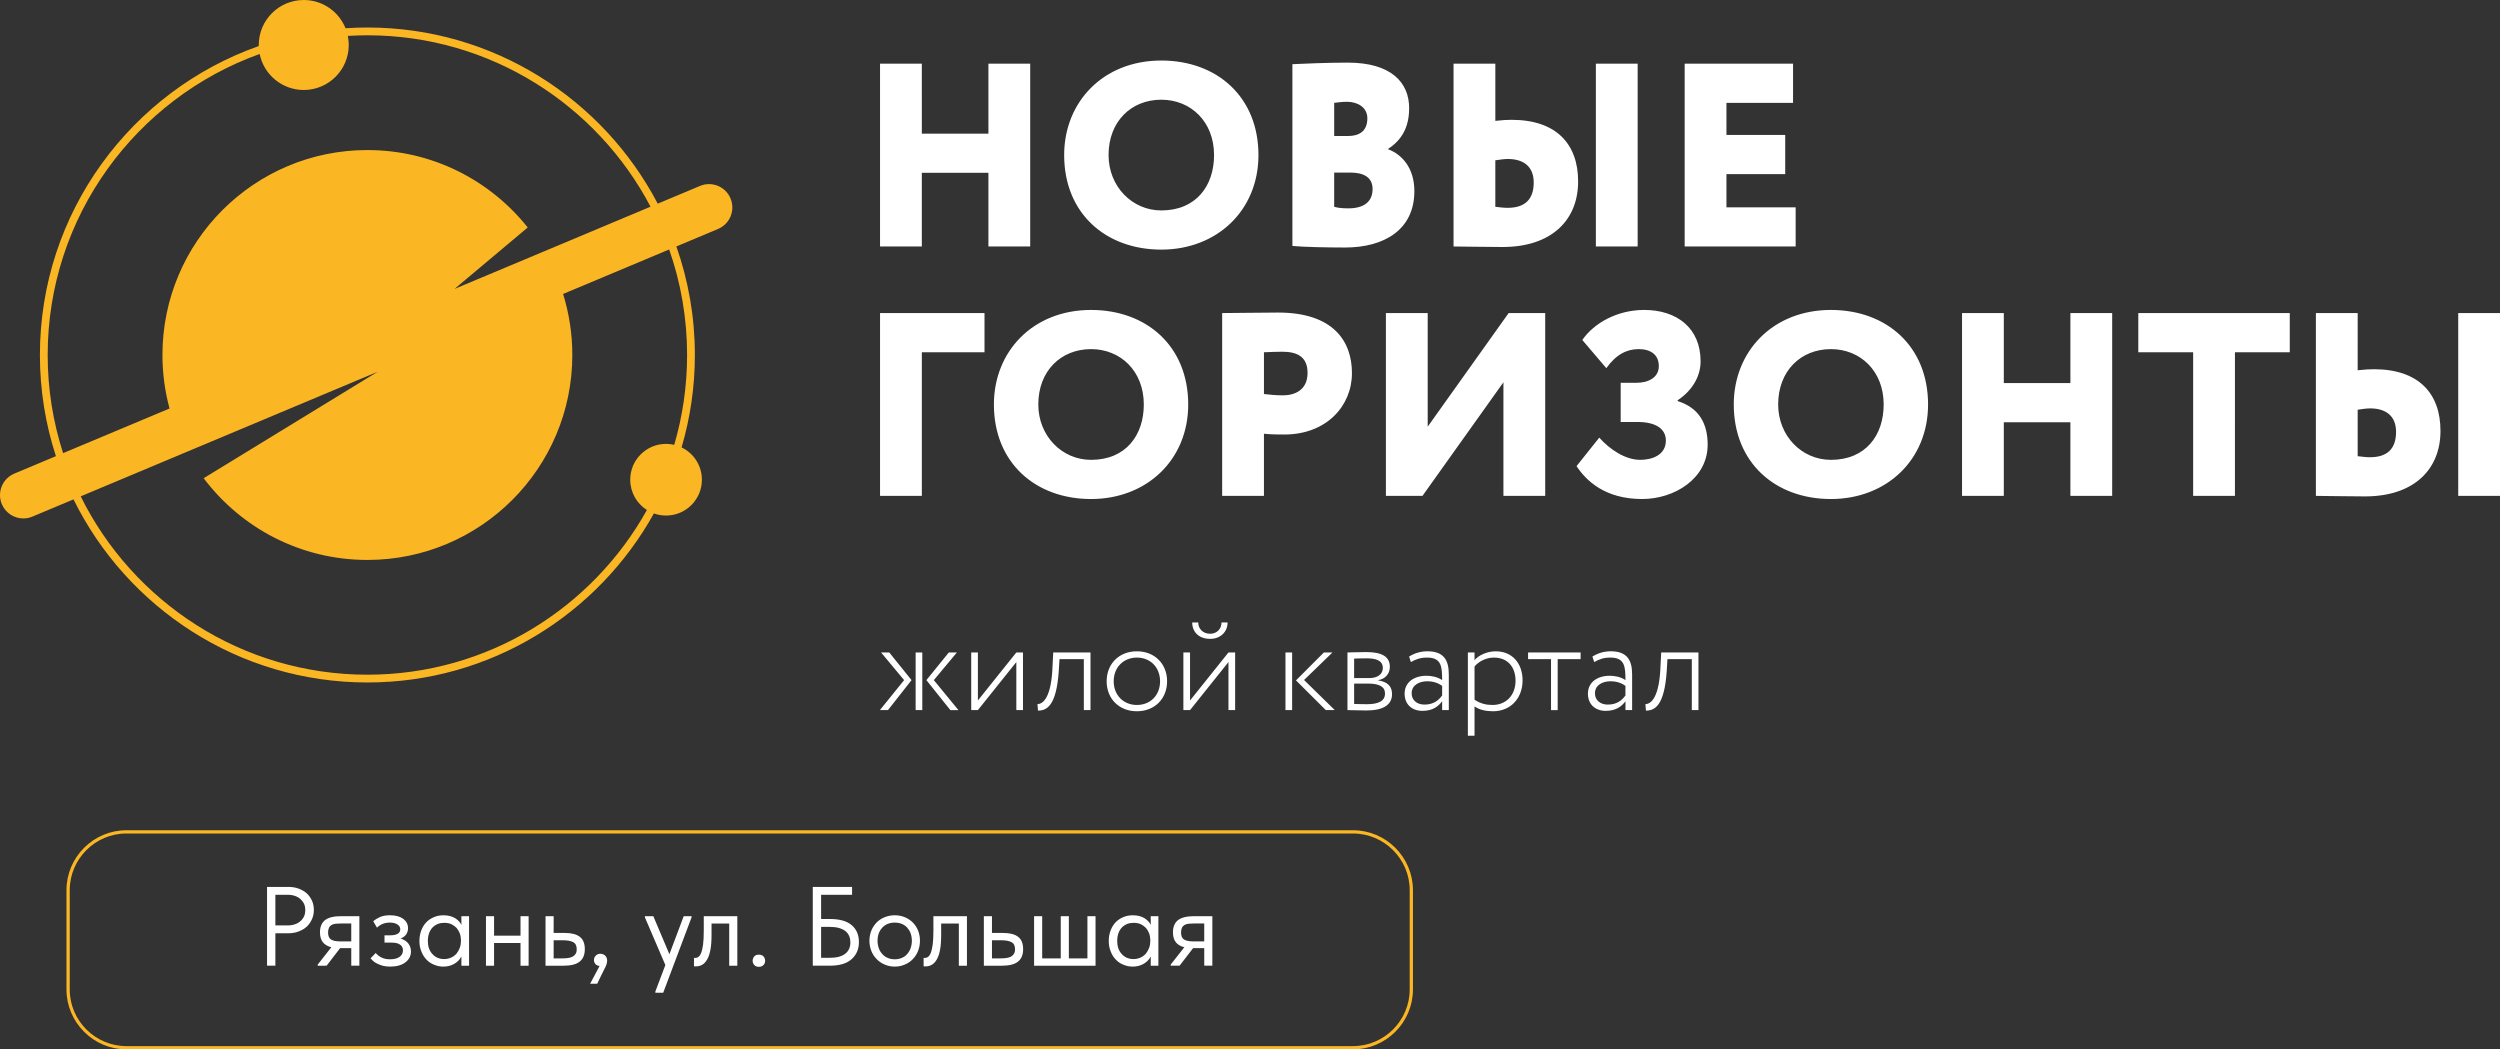
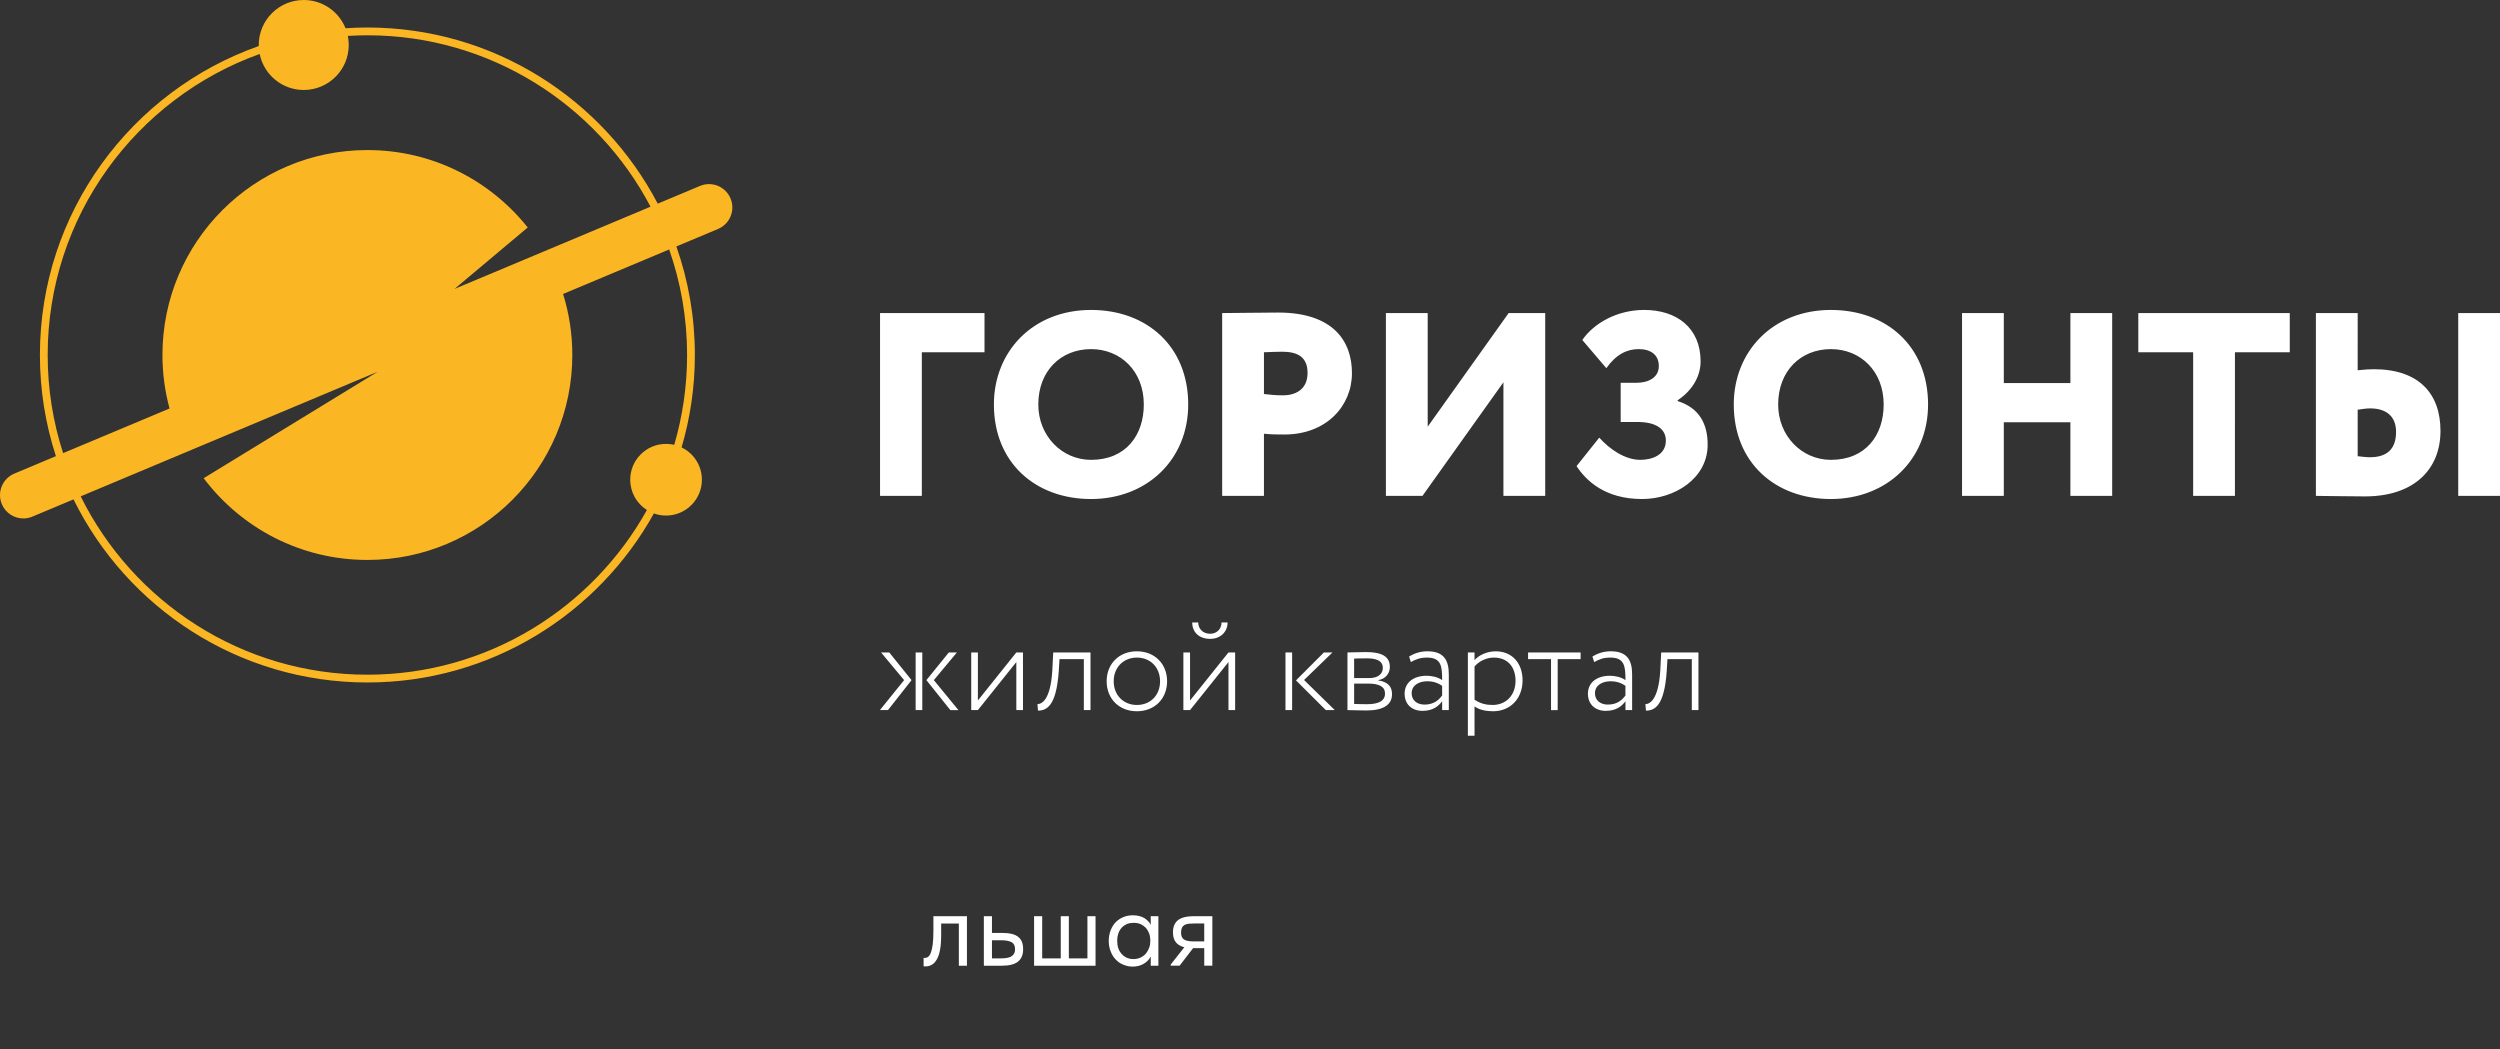
<svg xmlns="http://www.w3.org/2000/svg" version="1.1" id="Слой_1" x="0px" y="0px" width="435.207px" height="182.674px" viewBox="0 0 435.207 182.674" xml:space="preserve">
  <rect x="0" y="0" width="435.207" height="182.674" fill="#333333" stroke="none" />
-   <path fill="#FFFFFF" d="M172.067,42.908h7.273V11.083h-7.273v12.185h-11.593V11.083h-7.274v31.825h7.274V30.086h11.593V42.908z M185.252,26.995c0,10.139,7.228,16.458,16.912,16.458c9.684,0,16.911-6.82,16.911-16.458c0-10.138-7.228-16.458-16.911-16.458 C192.025,10.538,185.252,17.766,185.252,26.995L185.252,26.995z M192.981,26.995c0-5.819,3.91-9.638,9.183-9.638 c5.137,0,9.183,3.819,9.183,9.638c0,5.365-3.136,9.638-9.183,9.638C197.072,36.633,192.981,32.451,192.981,26.995L192.981,26.995z M224.986,42.817c1.864,0.182,6.092,0.272,9.138,0.272c6.911,0,12.093-3.137,12.093-9.82c0-4.092-2.227-6.411-4.547-7.274v-0.092 c2.366-1.545,3.639-3.773,3.639-7.092c0-4.411-3.091-7.91-10.684-7.91c-3.455,0-7.866,0.181-9.639,0.272V42.817z M235.08,30.042 c2.363,0,3.863,0.863,3.863,2.864c0,2.136-1.41,3.365-4.229,3.365c-1.363,0-1.953-0.137-2.455-0.273v-5.956H235.08z M234.534,17.721 c1.772,0,3.499,0.955,3.499,2.864c0,2.319-1.5,3.092-3.363,3.092h-2.41v-5.774C233.078,17.812,233.624,17.721,234.534,17.721 L234.534,17.721z M277.813,42.908h7.275V11.083h-7.275V42.908z M262.494,27.677c2.681,0,4.5,1.273,4.5,4.092 c0,3-1.591,4.411-4.546,4.411c-0.683,0-1.318-0.092-2.137-0.182v-8.093C261.22,27.768,261.902,27.677,262.494,27.677L262.494,27.677 z M260.312,11.083h-7.274v31.825c1.865,0,5.274,0.091,8.547,0.091c8.411,0,13.139-4.592,13.139-11.411 c0-6.501-3.774-10.73-11.593-10.73c-0.682,0-1.684,0.045-2.818,0.182V11.083z M293.271,42.908h19.321v-6.82h-12.048v-5.773h10.231 v-6.821h-10.231v-5.591h11.594v-6.82h-18.867V42.908z" />
  <path fill="#FFFFFF" d="M153.201,86.325h7.274V61.321h10.911V54.5h-18.185V86.325z M173.021,70.413 c0,10.139,7.229,16.458,16.913,16.458c9.684,0,16.913-6.819,16.913-16.458c0-10.138-7.229-16.457-16.913-16.457 C179.796,53.956,173.021,61.184,173.021,70.413L173.021,70.413z M180.751,70.413c0-5.818,3.909-9.638,9.183-9.638 c5.138,0,9.183,3.819,9.183,9.638c0,5.365-3.137,9.639-9.183,9.639C184.842,80.051,180.751,75.868,180.751,70.413L180.751,70.413z M220.031,86.325V75.505c1.137,0.136,2.864,0.136,3.545,0.136c7.365,0,11.776-5.001,11.776-10.685c0-5.5-3.183-10.546-12.866-10.546 c-2.455,0-7.956,0.09-9.729,0.09v31.824H220.031z M223.214,61.229c2.591,0,4.409,0.864,4.409,3.683c0,3.091-2.364,3.91-4.273,3.91 c-1.047,0-2.273-0.091-3.318-0.228v-7.273C221.531,61.275,222.258,61.229,223.214,61.229L223.214,61.229z M247.627,86.325 l14.094-19.775v19.775h7.273V54.5h-6.365l-14.092,19.777V54.5h-7.275v31.824H247.627z M285.861,86.871 c5.684,0,11.412-3.592,11.412-9.456c0-3.637-1.456-6.411-5.228-7.593v-0.136c2.862-1.91,3.999-4.501,3.999-6.774 c0-5.819-4.137-8.956-9.819-8.956c-4.683,0-8.729,2.273-10.774,5.228l4.183,4.91c1.681-2.365,3.545-3.319,5.638-3.319 c2.045,0,3.5,0.954,3.5,2.955s-1.818,2.91-3.91,2.91h-2.729v6.819h2.91c3.455,0,4.955,1.364,4.955,3.228 c0,2.592-2.5,3.364-4.455,3.364c-2.592,0-5.273-1.773-7.139-3.865l-3.955,4.957C276.133,83.688,279.406,86.871,285.861,86.871 L285.861,86.871z M301.819,70.413c0,10.139,7.229,16.458,16.911,16.458c9.686,0,16.913-6.819,16.913-16.458 c0-10.138-7.228-16.457-16.913-16.457C308.594,53.956,301.819,61.184,301.819,70.413L301.819,70.413z M309.548,70.413 c0-5.818,3.911-9.638,9.183-9.638c5.139,0,9.184,3.819,9.184,9.638c0,5.365-3.137,9.639-9.184,9.639 C313.641,80.051,309.548,75.868,309.548,70.413L309.548,70.413z M360.421,86.325h7.273V54.5h-7.273v12.185h-11.593V54.5h-7.273 v31.824h7.273v-12.82h11.593V86.325z M372.242,61.321h9.547v25.004h7.275V61.321h9.545V54.5h-26.367V61.321z M427.934,86.325h7.273 V54.5h-7.273V86.325z M412.613,71.095c2.682,0,4.5,1.273,4.5,4.092c0,3-1.591,4.41-4.547,4.41c-0.681,0-1.317-0.091-2.136-0.182 v-8.092C411.34,71.186,412.021,71.095,412.613,71.095L412.613,71.095z M410.431,54.5h-7.274v31.824c1.864,0,5.274,0.092,8.549,0.092 c8.41,0,13.139-4.593,13.139-11.411c0-6.502-3.775-10.729-11.594-10.729c-0.684,0-1.683,0.045-2.819,0.182V54.5z" />
  <path fill="#FBB624" d="M63.956,6.144c21.376,0,39.971,12.114,49.292,29.837l-18.52,7.77L79.13,50.294l12.738-10.696 c-6.535-8.209-16.604-13.477-27.913-13.477c-19.703,0-35.676,15.973-35.676,35.678c0,3.222,0.433,6.341,1.235,9.311l-18.528,7.773 C9.246,73.498,8.3,67.757,8.3,61.799c0-24.111,15.413-44.688,36.903-52.401c0.726,3.576,3.885,6.267,7.675,6.267 c4.327,0,7.832-3.507,7.832-7.832c0-0.542-0.055-1.071-0.16-1.582C61.678,6.183,62.812,6.144,63.956,6.144L63.956,6.144z M116.491,43.428c2.019,5.754,3.12,11.937,3.12,18.372c0,5.426-0.784,10.672-2.239,15.635c-0.457-0.106-0.933-0.163-1.423-0.163 c-3.446,0-6.238,2.793-6.238,6.239c0,2.22,1.159,4.169,2.905,5.275c-9.512,17.084-27.758,28.668-48.66,28.668 c-21.858,0-40.811-12.668-49.909-31.047l18.464-7.746l33.235-13.944L35.454,83.249c6.511,8.639,16.852,14.227,28.501,14.227 c19.705,0,35.676-15.973,35.676-35.676c0-3.7-0.562-7.268-1.607-10.624L116.491,43.428z M127.172,34.542 c-0.867-2.069-3.248-3.044-5.316-2.174l-7.355,3.086c-9.53-18.209-28.609-30.665-50.545-30.665c-1.28,0-2.545,0.046-3.804,0.129 C58.995,2.037,56.175,0,52.878,0c-4.326,0-7.833,3.507-7.833,7.833l0.002,0.184C22.878,15.833,6.947,36.989,6.947,61.799 c0,6.144,0.98,12.061,2.786,17.609l-7.241,3.038c-2.069,0.868-3.042,3.249-2.175,5.316c0.653,1.556,2.16,2.491,3.746,2.491 c0.525,0,1.057-0.101,1.57-0.317l7.163-3.004c9.304,18.866,28.739,31.875,51.159,31.875c21.435,0,40.144-11.893,49.876-29.426 c0.661,0.239,1.375,0.369,2.116,0.369c3.445,0,6.239-2.794,6.239-6.239c0-2.478-1.445-4.619-3.537-5.625 c1.503-5.104,2.313-10.502,2.313-16.086c0-6.621-1.135-12.98-3.222-18.896L125,39.859C127.067,38.991,128.04,36.61,127.172,34.542" />
  <path fill-rule="evenodd" clip-rule="evenodd" fill="#FFFFFF" d="M166.578,113.582h-1.405l-3.903,4.815l4.171,5.219h1.405 l-4.282-5.219L166.578,113.582z M159.397,123.616h1.158v-10.034h-1.158V123.616z M157.391,118.397l-4.215,5.219h1.405l4.103-5.219 l-3.88-4.815h-1.427L157.391,118.397z M170.234,123.616l6.692-8.363v8.363h1.158v-10.034h-1.158l-6.692,8.36v-8.36h-1.16v10.034 H170.234z M188.678,123.616h1.158v-10.034h-6.487l-0.157,3.122c-0.312,5.262-1.917,5.886-2.586,5.863l0.088,1.138 c1.562,0,3.189-0.868,3.612-6.778l0.134-2.187h4.238V123.616z M192.648,118.598c0,3.012,2.14,5.219,5.262,5.219 c3.122,0,5.262-2.207,5.262-5.219c0-3.01-2.141-5.218-5.262-5.218C194.788,113.38,192.648,115.588,192.648,118.598L192.648,118.598z M193.875,118.598c0-2.431,1.716-4.125,4.036-4.125c2.364,0,4.035,1.717,4.035,4.125c0,2.432-1.671,4.125-4.035,4.125 C195.569,122.723,193.875,121.008,193.875,118.598L193.875,118.598z M207.165,123.616l6.69-8.363v8.363h1.16v-10.034h-1.16 l-6.69,8.36v-8.36h-1.159v10.034H207.165z M207.544,108.363c0,1.628,1.137,2.854,3.122,2.854c1.806,0,3.033-1.227,3.033-2.854h-1.05 c0,1.093-0.802,1.963-1.983,1.963c-1.249,0-2.075-0.87-2.075-1.963H207.544z M231.961,113.582h-1.494l-4.859,4.861l5.195,5.173 h1.561l-5.352-5.24L231.961,113.582z M223.779,123.616h1.158v-10.034h-1.158V123.616z M234.57,123.616 c0.915,0,2.03,0.066,3.28,0.066c2.985,0,4.48-1.003,4.48-2.832c0-1.315-0.69-2.139-2.407-2.407v-0.046 c1.314-0.199,2.028-1.204,2.028-2.295c0-1.83-1.427-2.588-4.147-2.588c-1.359,0-2.364,0.067-3.234,0.067V123.616z M238.141,119 c2.005,0,2.964,0.557,2.964,1.737c0,1.271-1.093,1.852-3.122,1.852c-0.913,0-1.605-0.022-2.252-0.044V119H238.141z M237.939,114.607 c1.516,0,2.787,0.334,2.787,1.673c0,1.07-0.893,1.762-2.342,1.762h-2.654v-3.391C236.289,114.628,236.98,114.607,237.939,114.607 L237.939,114.607z M245.609,115.252c0.892-0.489,1.629-0.779,2.811-0.779c2.497,0,2.631,1.539,2.631,3.924 c-0.803-0.578-1.918-0.758-2.72-0.758c-2.163,0-3.813,1.115-3.813,3.122c0,1.828,1.248,2.988,3.1,2.988 c1.83,0,2.81-0.825,3.434-1.672v1.538h1.16v-6.222c0-2.542-0.936-4.014-3.725-4.014c-1.182,0-2.251,0.334-3.189,0.915 L245.609,115.252z M247.973,122.657c-1.248,0-2.229-0.715-2.229-1.963c0-1.472,1.384-2.096,2.698-2.096 c1.026,0,1.874,0.268,2.609,0.804v1.671C250.494,121.81,249.669,122.657,247.973,122.657L247.973,122.657z M255.532,128.076h1.159 v-5.105c0.826,0.601,1.986,0.847,3.213,0.847c3.121,0,5.15-2.318,5.15-5.374c0-2.966-1.783-5.063-4.683-5.063 c-1.45,0-2.921,0.646-3.681,1.538v-1.337h-1.159V128.076z M260.061,114.473c2.408,0,3.768,1.65,3.768,4.037 c0,2.452-1.582,4.213-4.014,4.213c-1.07,0-2.072-0.222-3.123-0.913v-5.775C257.34,115.209,258.654,114.473,260.061,114.473 L260.061,114.473z M266.014,114.74h3.992v8.876h1.16v-8.876h3.991v-1.158h-9.144V114.74z M277.521,115.252 c0.893-0.489,1.628-0.779,2.811-0.779c2.497,0,2.63,1.539,2.63,3.924c-0.801-0.578-1.916-0.758-2.72-0.758 c-2.163,0-3.813,1.115-3.813,3.122c0,1.828,1.248,2.988,3.1,2.988c1.83,0,2.811-0.825,3.434-1.672v1.538h1.16v-6.222 c0-2.542-0.936-4.014-3.723-4.014c-1.182,0-2.253,0.334-3.189,0.915L277.521,115.252z M279.885,122.657 c-1.248,0-2.23-0.715-2.23-1.963c0-1.472,1.383-2.096,2.698-2.096c1.027,0,1.874,0.268,2.608,0.804v1.671 C282.404,121.81,281.58,122.657,279.885,122.657L279.885,122.657z M294.514,123.616h1.158v-10.034h-6.487l-0.157,3.122 c-0.313,5.262-1.918,5.886-2.586,5.863l0.088,1.138c1.563,0,3.189-0.868,3.612-6.778l0.134-2.187h4.238V123.616z" />
-   <path fill="none" stroke="#FBB624" stroke-width="0.567" stroke-miterlimit="22.926" d="M21.999,144.815h213.543 c5.579,0,10.144,4.564,10.144,10.144v17.288c0,5.58-4.564,10.145-10.144,10.145H21.999c-5.581,0-10.144-4.564-10.144-10.145v-17.288 C11.855,149.379,16.418,144.815,21.999,144.815L21.999,144.815z" />
-   <path fill="#FFFFFF" d="M50.209,154.396c0.666,0,1.274,0.099,1.822,0.313c0.549,0.215,1.02,0.49,1.411,0.843 c0.373,0.372,0.666,0.784,0.881,1.273c0.215,0.49,0.313,1.019,0.313,1.567c0,0.568-0.098,1.098-0.313,1.588s-0.509,0.92-0.881,1.293 c-0.392,0.373-0.862,0.646-1.411,0.862c-0.548,0.216-1.156,0.333-1.822,0.333h-2.272v5.643h-1.45v-13.716H50.209z M50.112,161.098 c0.49,0,0.92-0.078,1.292-0.216s0.686-0.314,0.941-0.569c0.254-0.234,0.47-0.51,0.607-0.842c0.137-0.333,0.196-0.666,0.196-1.039 c0-0.372-0.059-0.705-0.196-1.037c-0.137-0.314-0.353-0.589-0.607-0.844c-0.255-0.235-0.569-0.431-0.941-0.568 c-0.372-0.137-0.803-0.215-1.292-0.215h-2.175v5.33H50.112L50.112,161.098z" />
-   <path fill="#FFFFFF" d="M55.31,167.917l2.371-3.018c-0.647-0.157-1.137-0.451-1.47-0.862c-0.333-0.411-0.509-0.999-0.509-1.744 c0-0.94,0.294-1.646,0.882-2.116c0.588-0.451,1.508-0.686,2.782-0.686h3.194v8.621h-1.411v-3.057h-1.94l-2.351,3.057H55.31V167.917z M61.148,163.88v-3.116h-1.783c-0.353,0-0.666,0.02-0.94,0.039c-0.294,0.039-0.529,0.117-0.705,0.217 c-0.196,0.117-0.354,0.273-0.451,0.489c-0.098,0.216-0.157,0.49-0.157,0.822c0,0.607,0.176,1,0.51,1.215 c0.333,0.216,0.862,0.334,1.586,0.334H61.148L61.148,163.88z M67.933,168.269c-0.471,0-0.882-0.04-1.254-0.137 c-0.373-0.099-0.686-0.216-0.96-0.353c-0.294-0.138-0.529-0.295-0.725-0.452c-0.196-0.175-0.354-0.332-0.49-0.489l0.901-0.939 c0.255,0.313,0.588,0.587,1,0.783c0.412,0.215,0.901,0.313,1.508,0.313c0.725,0,1.274-0.138,1.666-0.432 c0.373-0.294,0.569-0.665,0.569-1.136c0-0.393-0.157-0.726-0.471-0.961c-0.333-0.254-0.823-0.371-1.489-0.371h-1.254v-1.274h1.019 c0.53,0,0.941-0.078,1.254-0.255c0.314-0.156,0.471-0.431,0.471-0.803c0-0.354-0.176-0.627-0.51-0.844 c-0.333-0.215-0.783-0.313-1.312-0.313c-0.451,0-0.842,0.078-1.215,0.215c-0.372,0.157-0.706,0.372-1.019,0.667l-0.647-1.117 c0.333-0.294,0.745-0.528,1.195-0.744c0.451-0.196,1.039-0.294,1.725-0.294c0.979,0,1.744,0.215,2.312,0.627 c0.549,0.432,0.824,0.959,0.824,1.626c0,0.412-0.118,0.783-0.334,1.097c-0.235,0.313-0.548,0.549-0.959,0.687 c0.587,0.195,1.039,0.489,1.352,0.882c0.294,0.393,0.451,0.861,0.451,1.391c0,0.745-0.313,1.372-0.94,1.862 C69.951,168.014,69.069,168.269,67.933,168.269L67.933,168.269z M77.186,168.269c-0.549,0-1.078-0.098-1.587-0.313 c-0.51-0.196-0.96-0.49-1.333-0.882c-0.373-0.373-0.686-0.843-0.901-1.411c-0.235-0.549-0.353-1.176-0.353-1.861 s0.117-1.293,0.333-1.861c0.215-0.549,0.51-1.02,0.882-1.41c0.372-0.373,0.823-0.667,1.333-0.883 c0.509-0.215,1.058-0.313,1.626-0.313c0.822,0,1.508,0.176,2.057,0.51c0.529,0.352,0.901,0.744,1.078,1.176v-1.529h1.333v8.621 h-1.333v-1.606c-0.255,0.51-0.647,0.922-1.196,1.254C78.576,168.092,77.93,168.269,77.186,168.269L77.186,168.269z M77.322,166.957 c0.471,0,0.882-0.099,1.254-0.274c0.373-0.177,0.667-0.412,0.921-0.705c0.235-0.295,0.412-0.627,0.549-1s0.196-0.744,0.196-1.117 v-0.313c-0.02-0.372-0.078-0.745-0.216-1.098c-0.137-0.332-0.313-0.646-0.549-0.92c-0.254-0.255-0.548-0.471-0.901-0.646 c-0.353-0.157-0.763-0.235-1.214-0.235c-0.412,0-0.803,0.059-1.137,0.195c-0.353,0.138-0.666,0.353-0.921,0.608 c-0.255,0.274-0.471,0.606-0.608,0.998c-0.137,0.393-0.215,0.844-0.215,1.333c0,0.96,0.255,1.725,0.784,2.292 C75.795,166.663,76.48,166.957,77.322,166.957L77.322,166.957z M90.613,164.155h-4.604v3.957h-1.41v-8.621h1.41v3.39h4.604v-3.39 h1.411v8.621h-1.411V164.155z M94.969,159.491h1.411v2.92h1.939c1.156,0,2.019,0.216,2.606,0.666 c0.588,0.451,0.882,1.156,0.882,2.154c0,0.961-0.294,1.687-0.882,2.156c-0.588,0.49-1.529,0.725-2.802,0.725h-3.155V159.491z M97.85,166.838c0.353,0,0.686-0.02,0.999-0.059c0.314-0.039,0.589-0.117,0.823-0.235c0.215-0.117,0.393-0.274,0.529-0.489 c0.138-0.216,0.196-0.49,0.196-0.824c0-0.606-0.215-1.018-0.647-1.233c-0.431-0.216-1.019-0.313-1.744-0.313H96.38v3.154H97.85 L97.85,166.838z M104.379,168.151c-0.333-0.019-0.568-0.137-0.725-0.333c-0.176-0.195-0.254-0.411-0.254-0.686 c0-0.313,0.117-0.588,0.333-0.784c0.215-0.215,0.47-0.313,0.763-0.313c0.354,0,0.647,0.117,0.862,0.333 c0.216,0.215,0.333,0.51,0.333,0.842c0,0.354-0.098,0.706-0.294,1.117c-0.215,0.392-0.45,0.882-0.744,1.489l-0.686,1.431h-1.234 L104.379,168.151z M114.083,172.619l1.744-4.624l-3.566-8.309v-0.195h1.469l2.802,6.623l2.489-6.623h1.371v0.195l-4.937,13.129 h-1.372V172.619z M121.142,168.229c-0.097,0-0.175,0-0.215,0c-0.058-0.019-0.097-0.019-0.117-0.038v-1.45 c0.059,0.02,0.098,0.02,0.137,0.02s0.078,0,0.098,0c0.176,0,0.372-0.06,0.549-0.196c0.175-0.117,0.333-0.353,0.47-0.705 c0.137-0.333,0.235-0.823,0.333-1.45c0.079-0.627,0.118-1.45,0.118-2.449v-2.469h5.839v8.621h-1.411v-7.348h-3.076v1.901 c0,1.077-0.059,1.979-0.196,2.685c-0.137,0.724-0.333,1.293-0.588,1.704c-0.254,0.431-0.529,0.726-0.861,0.901 C121.887,168.151,121.534,168.229,121.142,168.229L121.142,168.229z M132.1,168.307c-0.333,0-0.607-0.097-0.783-0.313 c-0.196-0.196-0.294-0.431-0.294-0.725c0-0.295,0.098-0.549,0.274-0.765s0.451-0.313,0.803-0.313s0.627,0.098,0.823,0.313 c0.176,0.216,0.274,0.47,0.274,0.765c0,0.294-0.098,0.528-0.294,0.725C132.707,168.21,132.434,168.307,132.1,168.307L132.1,168.307z M141.491,154.396h6.838v1.372h-5.389v4.213h1.509c1.705,0,2.978,0.353,3.82,1.077c0.843,0.726,1.254,1.705,1.254,2.939 c0,1.233-0.431,2.233-1.273,2.978c-0.842,0.765-2.116,1.137-3.801,1.137h-2.958V154.396z M144.391,166.741 c1.235,0,2.136-0.235,2.744-0.705c0.607-0.471,0.901-1.137,0.901-1.999c0-0.372-0.059-0.726-0.196-1.058 c-0.137-0.334-0.333-0.608-0.627-0.862c-0.294-0.235-0.686-0.432-1.156-0.569c-0.47-0.137-1.039-0.195-1.725-0.195h-1.391v5.389 H144.391L144.391,166.741z M155.762,168.269c-0.627,0-1.215-0.118-1.744-0.353c-0.53-0.216-1-0.529-1.391-0.941 c-0.412-0.411-0.725-0.881-0.941-1.43c-0.215-0.549-0.333-1.137-0.333-1.783c0-0.627,0.117-1.215,0.333-1.763 c0.216-0.53,0.53-1,0.921-1.411c0.392-0.393,0.862-0.705,1.411-0.922c0.529-0.215,1.117-0.332,1.744-0.332s1.214,0.117,1.744,0.332 c0.529,0.217,0.999,0.529,1.391,0.922c0.392,0.392,0.705,0.862,0.921,1.391c0.215,0.549,0.333,1.137,0.333,1.783 s-0.118,1.234-0.333,1.783c-0.216,0.549-0.529,1.019-0.921,1.43c-0.393,0.412-0.862,0.726-1.391,0.941 C156.976,168.151,156.389,168.269,155.762,168.269L155.762,168.269z M155.762,166.996c0.45,0,0.842-0.078,1.214-0.235 c0.373-0.156,0.686-0.372,0.941-0.666c0.254-0.294,0.47-0.627,0.607-1.039c0.137-0.392,0.215-0.822,0.215-1.293 c0-0.47-0.078-0.901-0.215-1.293c-0.137-0.373-0.353-0.705-0.607-1c-0.255-0.274-0.569-0.489-0.941-0.646 c-0.372-0.137-0.764-0.215-1.214-0.215c-0.451,0-0.843,0.078-1.215,0.215c-0.373,0.157-0.686,0.372-0.94,0.646 c-0.274,0.295-0.49,0.627-0.627,1c-0.137,0.392-0.215,0.823-0.215,1.293c0,0.471,0.078,0.901,0.215,1.293 c0.137,0.412,0.353,0.745,0.627,1.039c0.254,0.294,0.568,0.51,0.94,0.666C154.918,166.917,155.311,166.996,155.762,166.996 L155.762,166.996z" />
  <path fill="#FFFFFF" d="M161.118,168.229c-0.098,0-0.176,0-0.215,0c-0.059-0.019-0.099-0.019-0.118-0.038v-1.45 c0.059,0.02,0.098,0.02,0.137,0.02s0.078,0,0.098,0c0.176,0,0.372-0.06,0.548-0.196c0.176-0.117,0.333-0.353,0.471-0.705 c0.137-0.333,0.235-0.823,0.333-1.45c0.078-0.627,0.118-1.45,0.118-2.449v-2.469h5.838v8.621h-1.41v-7.348h-3.077v1.901 c0,1.077-0.058,1.979-0.195,2.685c-0.137,0.724-0.333,1.293-0.588,1.704c-0.254,0.431-0.529,0.726-0.862,0.901 C161.862,168.151,161.51,168.229,161.118,168.229L161.118,168.229z M171.272,159.491h1.411v2.92h1.94 c1.156,0,2.018,0.216,2.606,0.666c0.588,0.451,0.881,1.156,0.881,2.154c0,0.961-0.293,1.687-0.881,2.156 c-0.588,0.49-1.529,0.725-2.803,0.725h-3.154V159.491z M174.152,166.838c0.354,0,0.686-0.02,1-0.059s0.588-0.117,0.823-0.235 c0.215-0.117,0.392-0.274,0.529-0.489c0.137-0.216,0.196-0.49,0.196-0.824c0-0.606-0.215-1.018-0.647-1.233 c-0.431-0.216-1.019-0.313-1.744-0.313h-1.626v3.154H174.152L174.152,166.838z M189.304,159.491h1.411v8.621h-10.698v-8.621h1.41 v7.348h3.233v-7.348h1.41v7.348h3.233V159.491z M197.188,168.269c-0.549,0-1.078-0.098-1.587-0.313 c-0.509-0.196-0.96-0.49-1.333-0.882c-0.372-0.373-0.686-0.843-0.901-1.411c-0.235-0.549-0.353-1.176-0.353-1.861 s0.117-1.293,0.333-1.861c0.216-0.549,0.509-1.02,0.882-1.41c0.372-0.373,0.823-0.667,1.333-0.883 c0.51-0.215,1.058-0.313,1.626-0.313c0.822,0,1.508,0.176,2.057,0.51c0.529,0.352,0.902,0.744,1.078,1.176v-1.529h1.332v8.621 h-1.332v-1.606c-0.254,0.51-0.647,0.922-1.196,1.254C198.58,168.092,197.933,168.269,197.188,168.269L197.188,168.269z M197.326,166.957c0.47,0,0.881-0.099,1.254-0.274c0.373-0.177,0.666-0.412,0.921-0.705c0.235-0.295,0.412-0.627,0.549-1 s0.195-0.744,0.195-1.117v-0.313c-0.019-0.372-0.078-0.745-0.215-1.098c-0.137-0.332-0.313-0.646-0.548-0.92 c-0.255-0.255-0.549-0.471-0.901-0.646c-0.353-0.157-0.764-0.235-1.215-0.235c-0.412,0-0.803,0.059-1.137,0.195 c-0.353,0.138-0.666,0.353-0.92,0.608c-0.255,0.274-0.471,0.606-0.608,0.998c-0.137,0.393-0.215,0.844-0.215,1.333 c0,0.96,0.254,1.725,0.784,2.292C195.797,166.663,196.482,166.957,197.326,166.957L197.326,166.957z M203.798,167.917l2.371-3.018 c-0.647-0.157-1.137-0.451-1.469-0.862c-0.333-0.411-0.51-0.999-0.51-1.744c0-0.94,0.294-1.646,0.881-2.116 c0.588-0.451,1.509-0.686,2.783-0.686h3.194v8.621h-1.41v-3.057h-1.94l-2.352,3.057h-1.547V167.917z M209.637,163.88v-3.116h-1.784 c-0.353,0-0.667,0.02-0.941,0.039c-0.293,0.039-0.529,0.117-0.705,0.217c-0.195,0.117-0.353,0.273-0.451,0.489 s-0.156,0.49-0.156,0.822c0,0.607,0.176,1,0.509,1.215c0.333,0.216,0.862,0.334,1.587,0.334H209.637L209.637,163.88z" />
</svg>